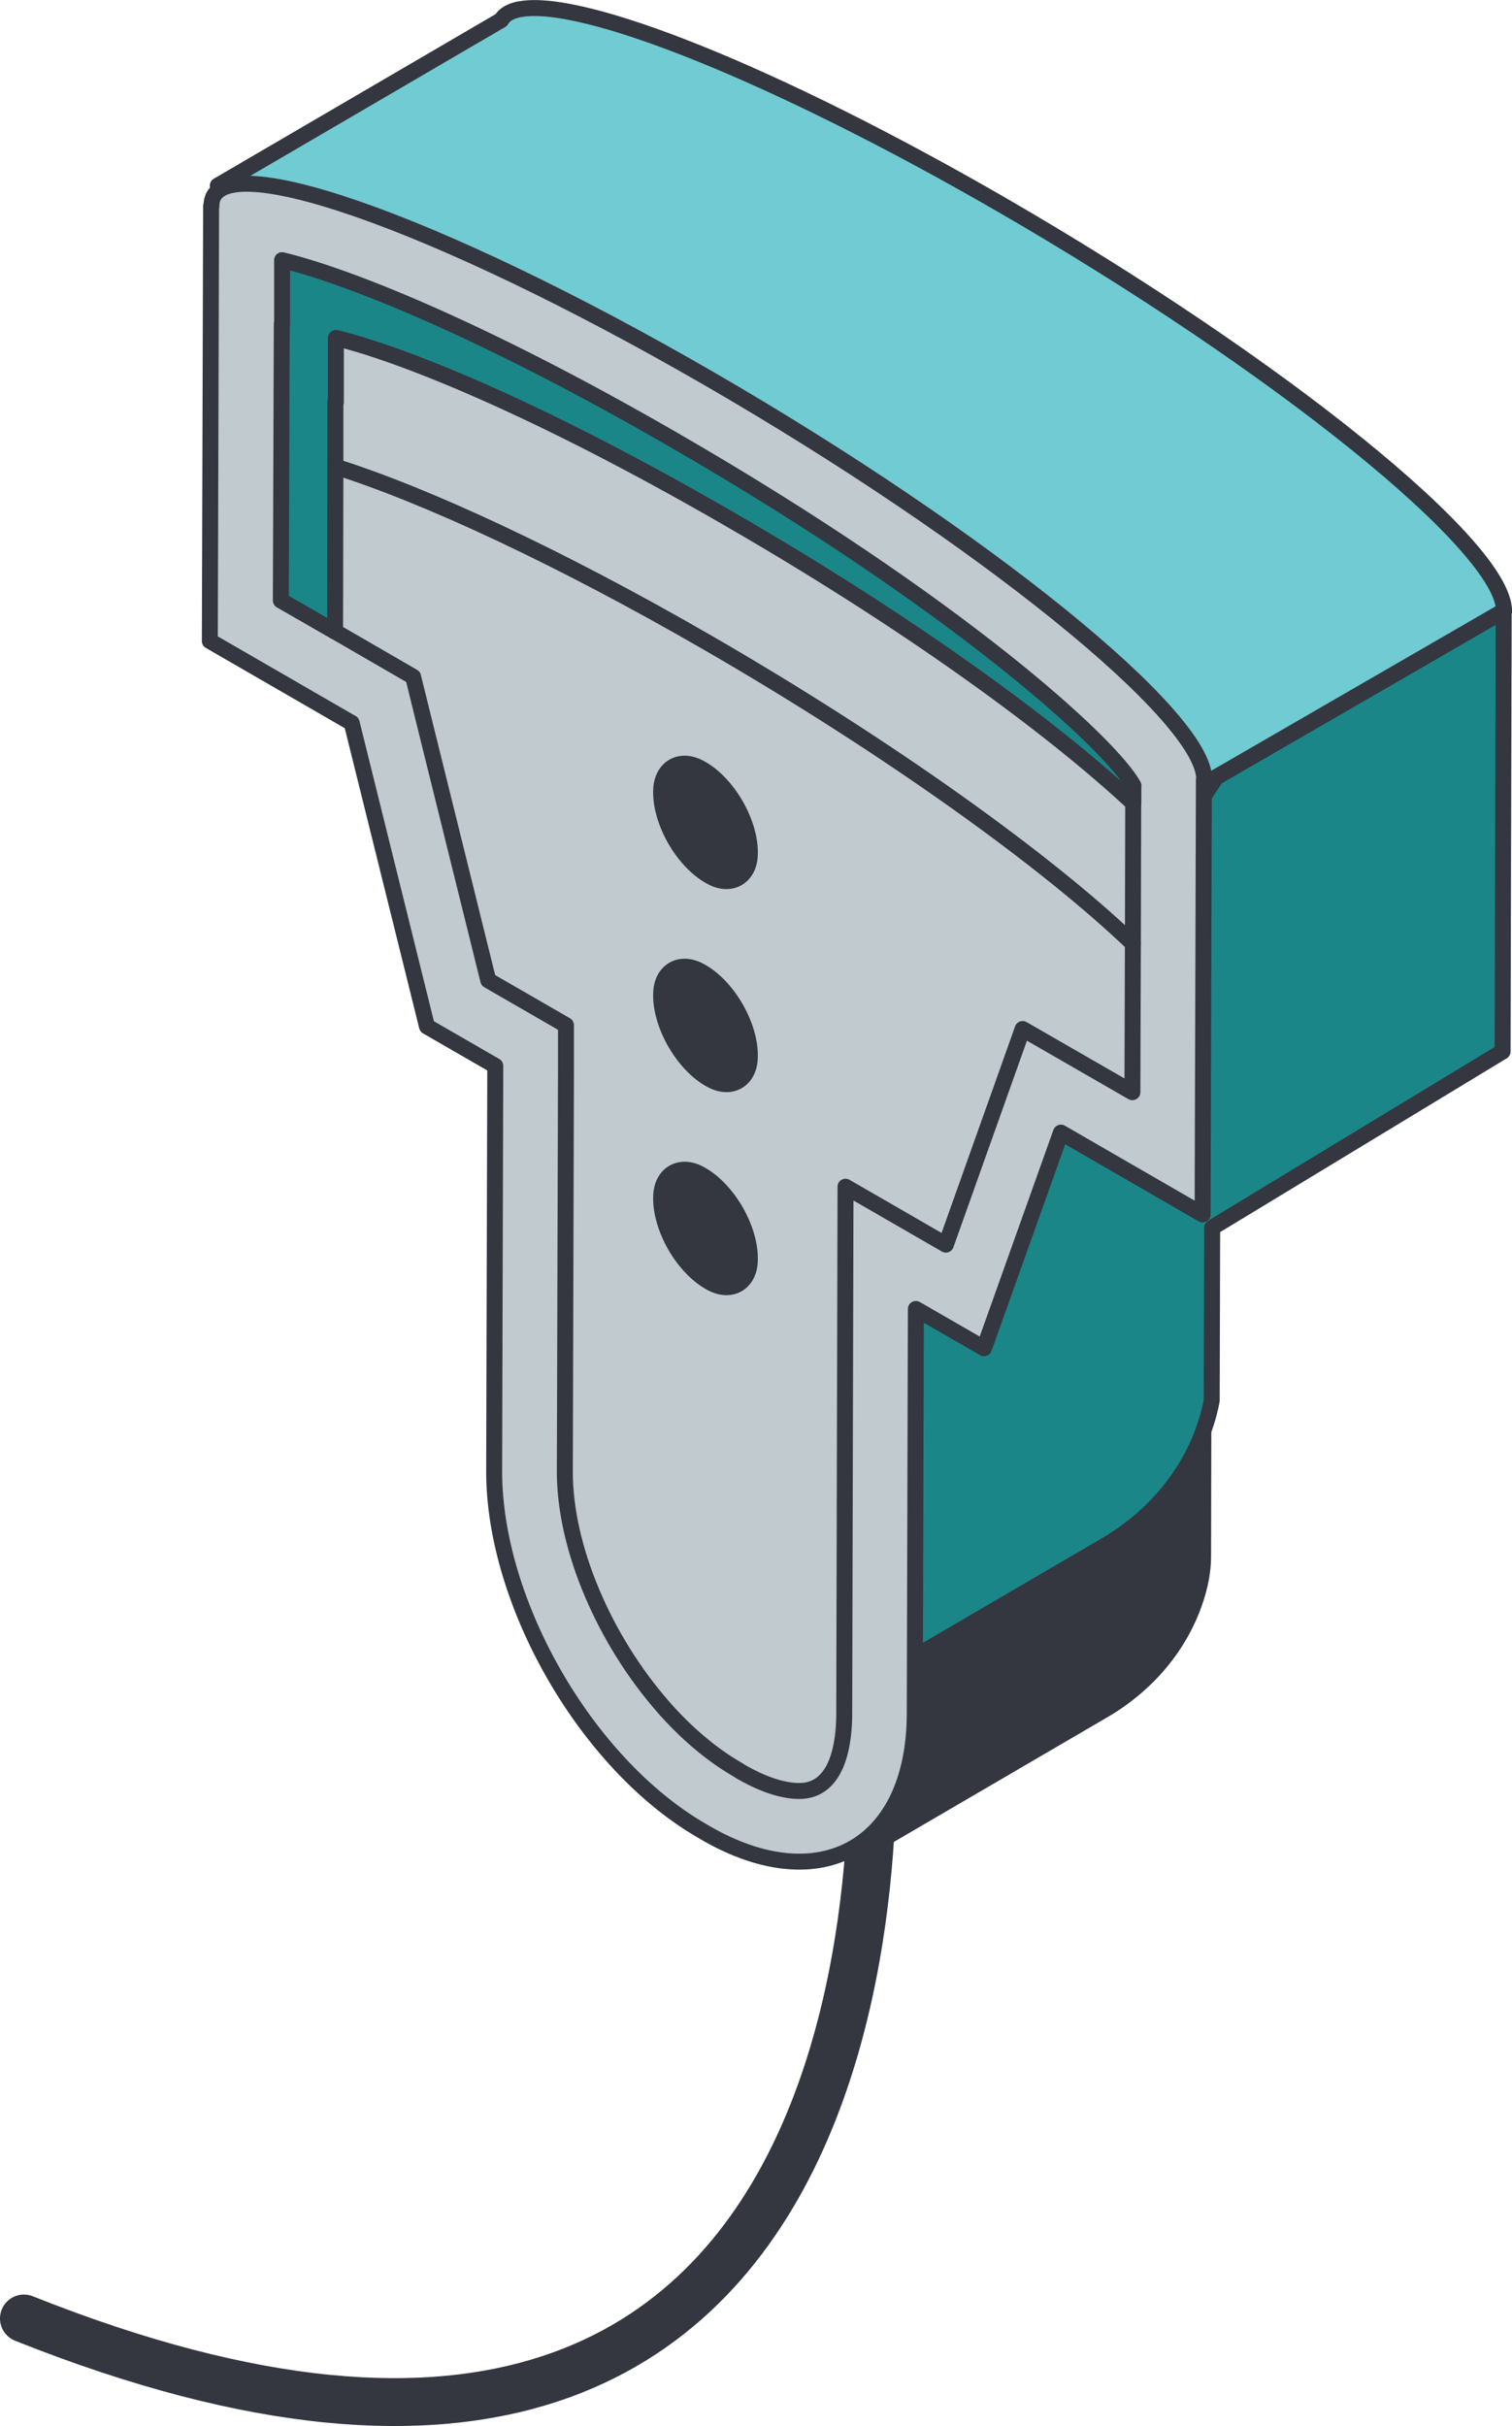
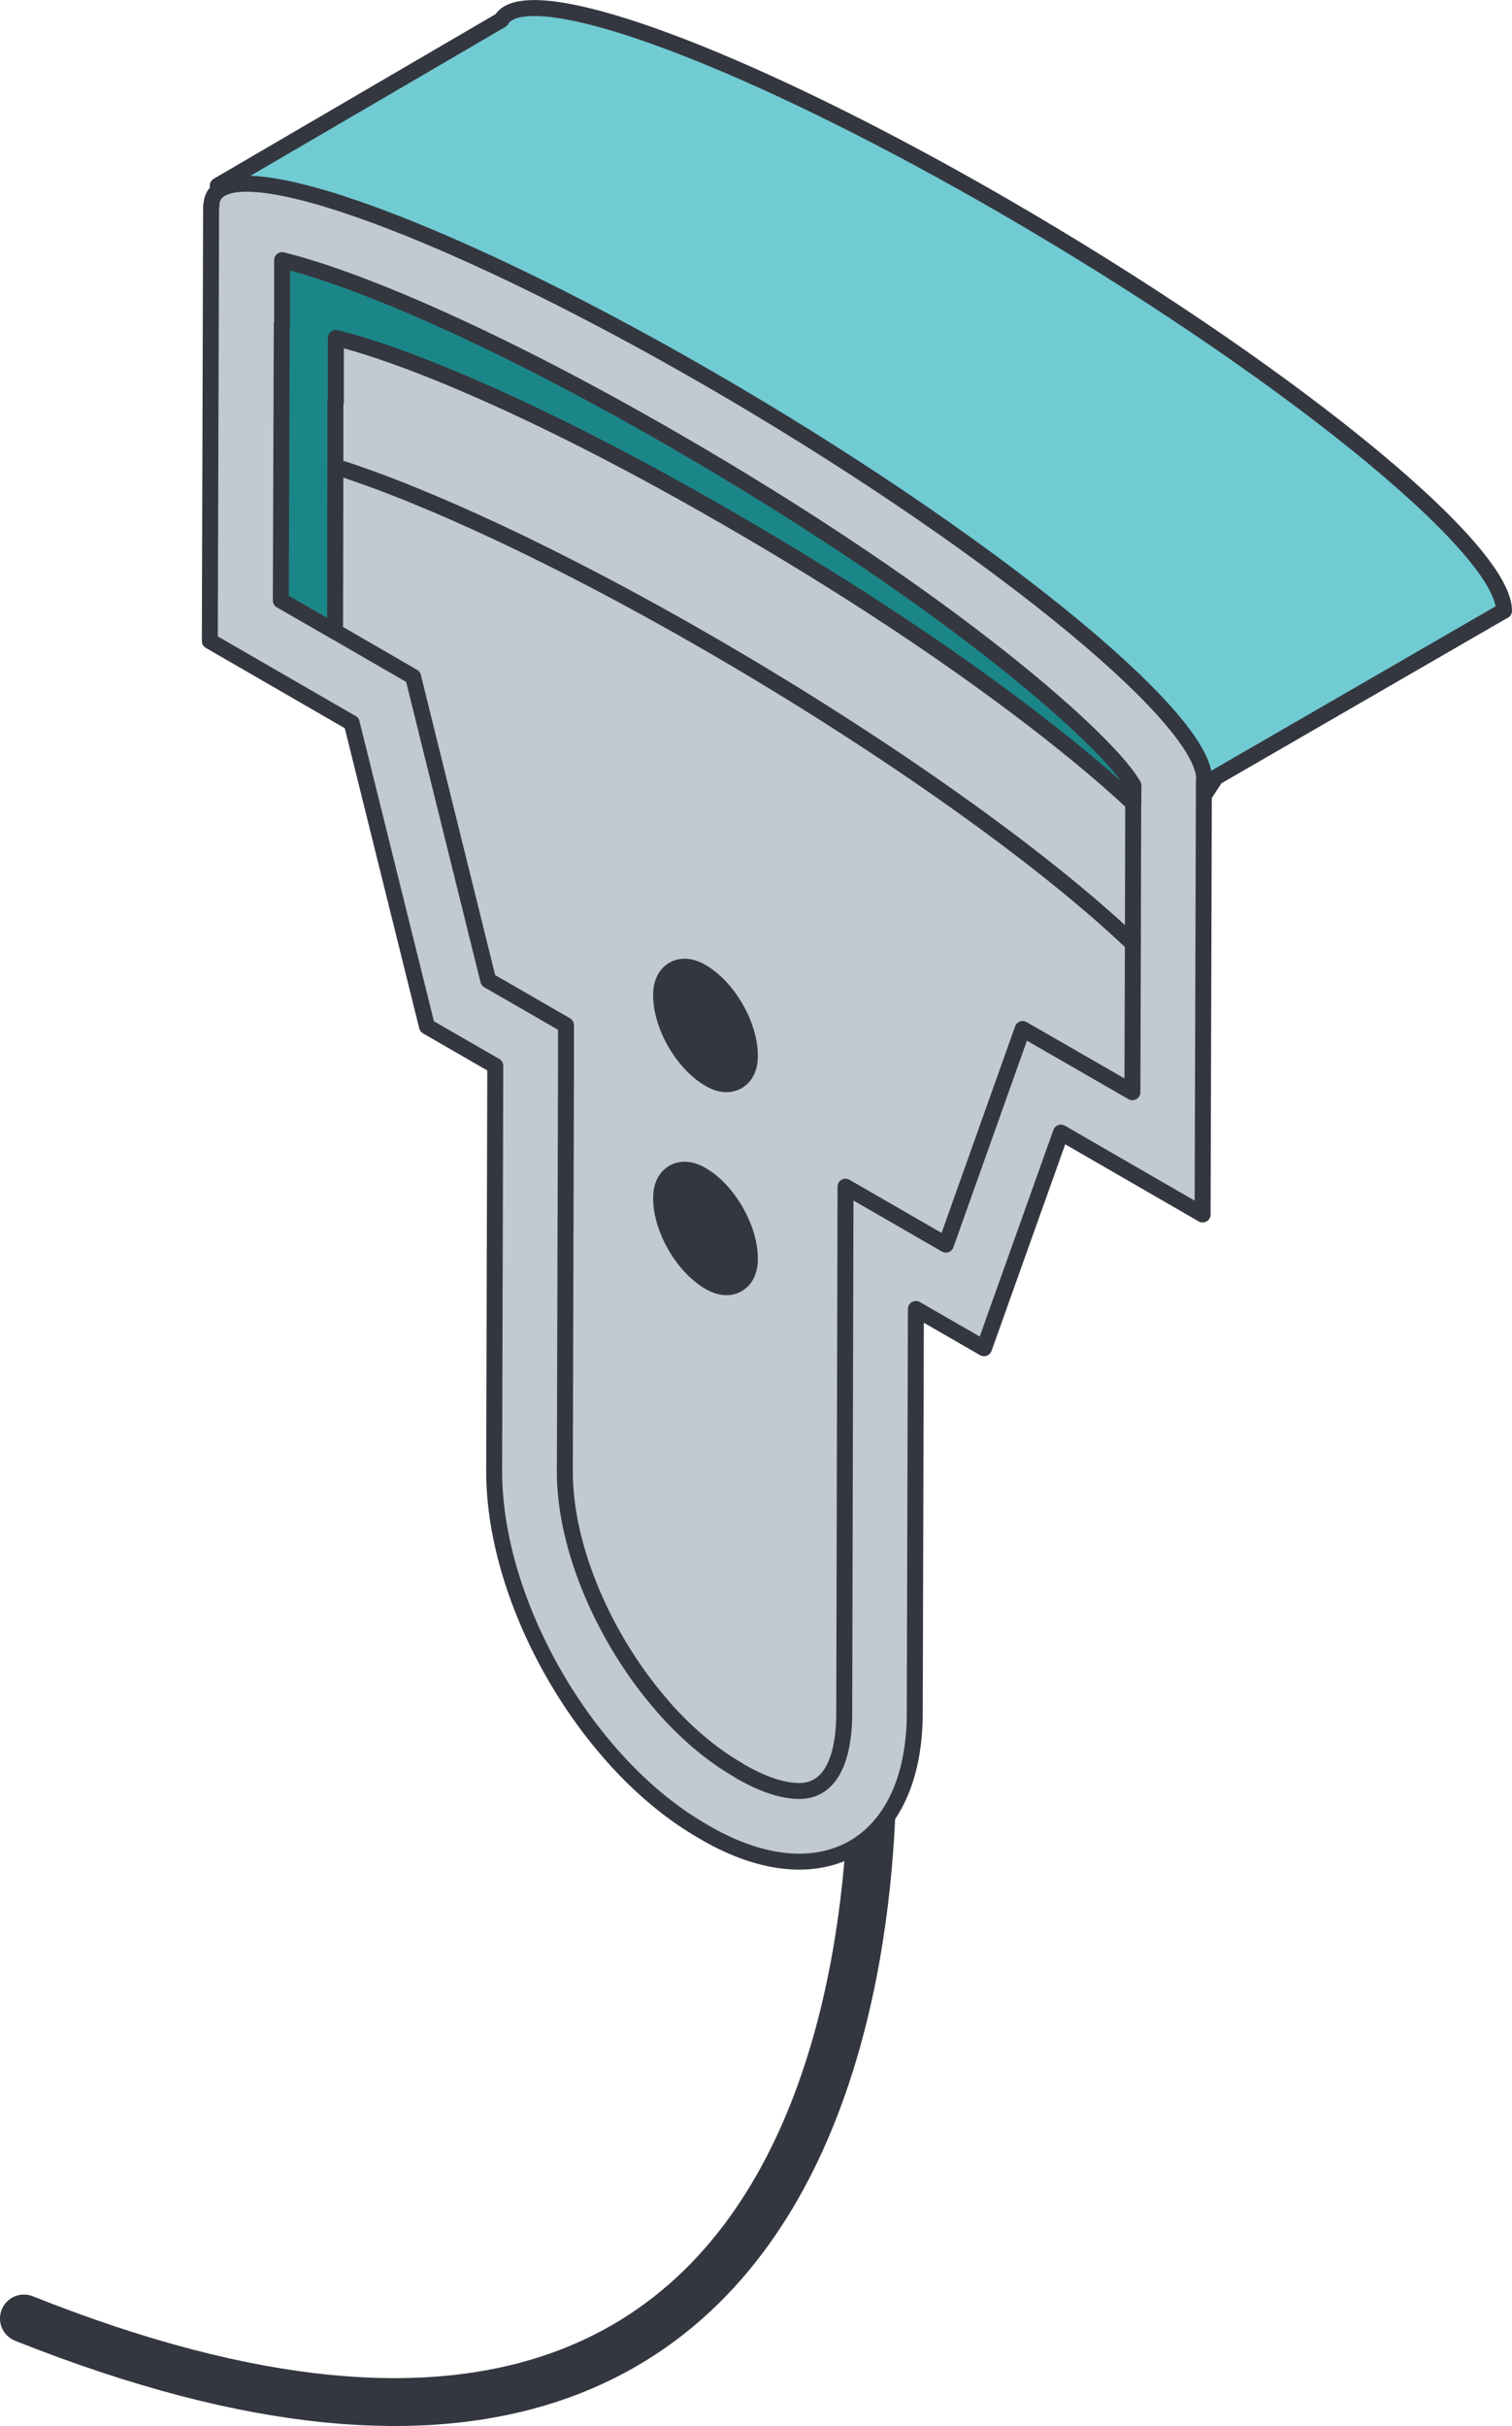
<svg xmlns="http://www.w3.org/2000/svg" id="Layer_2" data-name="Layer 2" viewBox="0 0 94.76 152">
  <defs>
    <style>
      .cls-1 {
        fill: #1b8688;
      }

      .cls-1, .cls-2, .cls-3, .cls-4 {
        stroke: #343740;
        stroke-linecap: round;
        stroke-linejoin: round;
      }

      .cls-2 {
        fill: #c1cacf;
      }

      .cls-3 {
        fill: #71cbd3;
      }

      .cls-4 {
        fill: none;
        stroke-width: 3px;
      }

      .cls-5 {
        fill-rule: evenodd;
      }

      .cls-5, .cls-6 {
        fill: #343740;
        stroke-width: 0px;
      }
    </style>
  </defs>
  <g id="_ÎÓÈ_2" data-name="—ÎÓÈ_2">
    <g>
      <path class="cls-4" d="M54.55,106.71s5.34,61.82-53.05,38.55" />
-       <path class="cls-6" d="M75.92,87.76l-.02,9.82c-.01.9-.18,1.79-.46,2.66-.99,3.13-3.22,5.71-6.04,7.35l-15.45,9.02-3.15-2.09,1.24-8.92,1.03.68,16.18-9.45c2.96-1.73,5.29-4.42,6.32-7.7.15-.45.26-.91.35-1.38Z" />
-       <path class="cls-1" d="M94.26,38.26l-.02.04-.04,15.46-.03,12.12-18.08,10.96-.12.08-.03,10.8v.03c-.09.47-.2.93-.35,1.38-1.03,3.28-3.36,5.98-6.32,7.7l-16.18,9.45-1.03-.68,1.38-9.83c-.3-.5-.59-1.02-.89-1.54l2.11-12.71,21.56-32.82,18.06-10.44Z" />
      <path class="cls-3" d="M94.26,38.26l-18.06,10.44-21.56,32.82-2.11,12.71c-2.07-3.9-3.35-8.17-3.34-12.07l.07-25.69-4.33-2.5-4.66-18.78-21.86-12.41-4.76-11.15L31.41,1.26c.2-.35.59-.57,1.15-.68h.02s.01,0,.01,0c3.9-.74,15.93,4.02,30.17,12.24,17.4,10.06,31.5,21.43,31.5,25.45Z" />
      <g>
        <path class="cls-2" d="M22.04,45.29l4.72,19.02,4.28,2.47-.07,25.37c-.02,8.28,5.79,18.37,13,22.54l.27.16c7.21,4.16,13.06.81,13.09-7.47l.07-25.37,4.27,2.46,4.82-13.51,8.88,5.13.08-27.23.02-.04h0c.01-3.96-13.91-15.2-31.09-25.13C27.2,13.77,13.26,8.94,13.25,12.89v.02h-.02s-.03,10.51-.03,10.51l-.05,16.74,8.88,5.13Z" />
        <path class="cls-1" d="M71.03,49.23v1.1c-4.42-4.12-12.93-10.66-25.48-17.9-11.94-6.9-20.32-10.23-24.48-11.25v4.01s-.03-.01-.03-.01l-.03,14.4-3.41-1.96.06-17.34h.02s0-3.98,0-3.98c4.16,1.01,12.55,4.34,24.49,11.23,17.78,10.26,27.45,19.09,28.87,21.7Z" />
        <path class="cls-2" d="M71.02,50.32l-.02,8.8c-5.44-5.21-15.33-12.31-26.63-18.84-9.3-5.37-17.65-9.24-23.35-11.04v-4.07s.03.02.03.02v-4.01c4.17,1.02,12.55,4.35,24.49,11.24,12.56,7.24,21.07,13.78,25.48,17.9Z" />
        <path class="cls-2" d="M71,59.12l-.03,9.31-6.88-3.96-4.81,13.51-6.29-3.63-.08,33.02c0,1.8-.38,4.84-2.82,4.84-.72,0-1.92-.21-3.63-1.19l-.27-.17c-1.64-.95-3.21-2.3-4.62-3.9-.01-.02-.02-.03-.02-.03-3.61-4.11-6.17-9.9-6.15-14.75l.07-25v-2.94s-2.32-1.34-2.32-1.34l-2.55-1.47-3.86-15.58-.85-3.44-4.89-2.83.02-10.33c5.7,1.8,14.05,5.67,23.35,11.04,11.3,6.53,21.19,13.63,26.63,18.84Z" />
-         <path class="cls-5" d="M44.02,47.63c1.97,1,3.59,3.81,3.47,6.01-.09,1.69-1.57,2.55-3.08,1.78-1.97-1-3.59-3.81-3.47-6.01.09-1.69,1.57-2.55,3.08-1.78Z" />
        <path class="cls-5" d="M44.02,60.35c1.97,1,3.59,3.81,3.47,6.01-.09,1.7-1.57,2.55-3.08,1.78-1.97-1-3.59-3.81-3.47-6.01.09-1.69,1.57-2.55,3.08-1.78Z" />
        <path class="cls-5" d="M44.02,73.07c1.97,1,3.59,3.81,3.47,6.01-.09,1.7-1.57,2.55-3.08,1.78-1.97-1-3.59-3.81-3.47-6.01.09-1.69,1.57-2.55,3.08-1.78Z" />
      </g>
    </g>
  </g>
</svg>